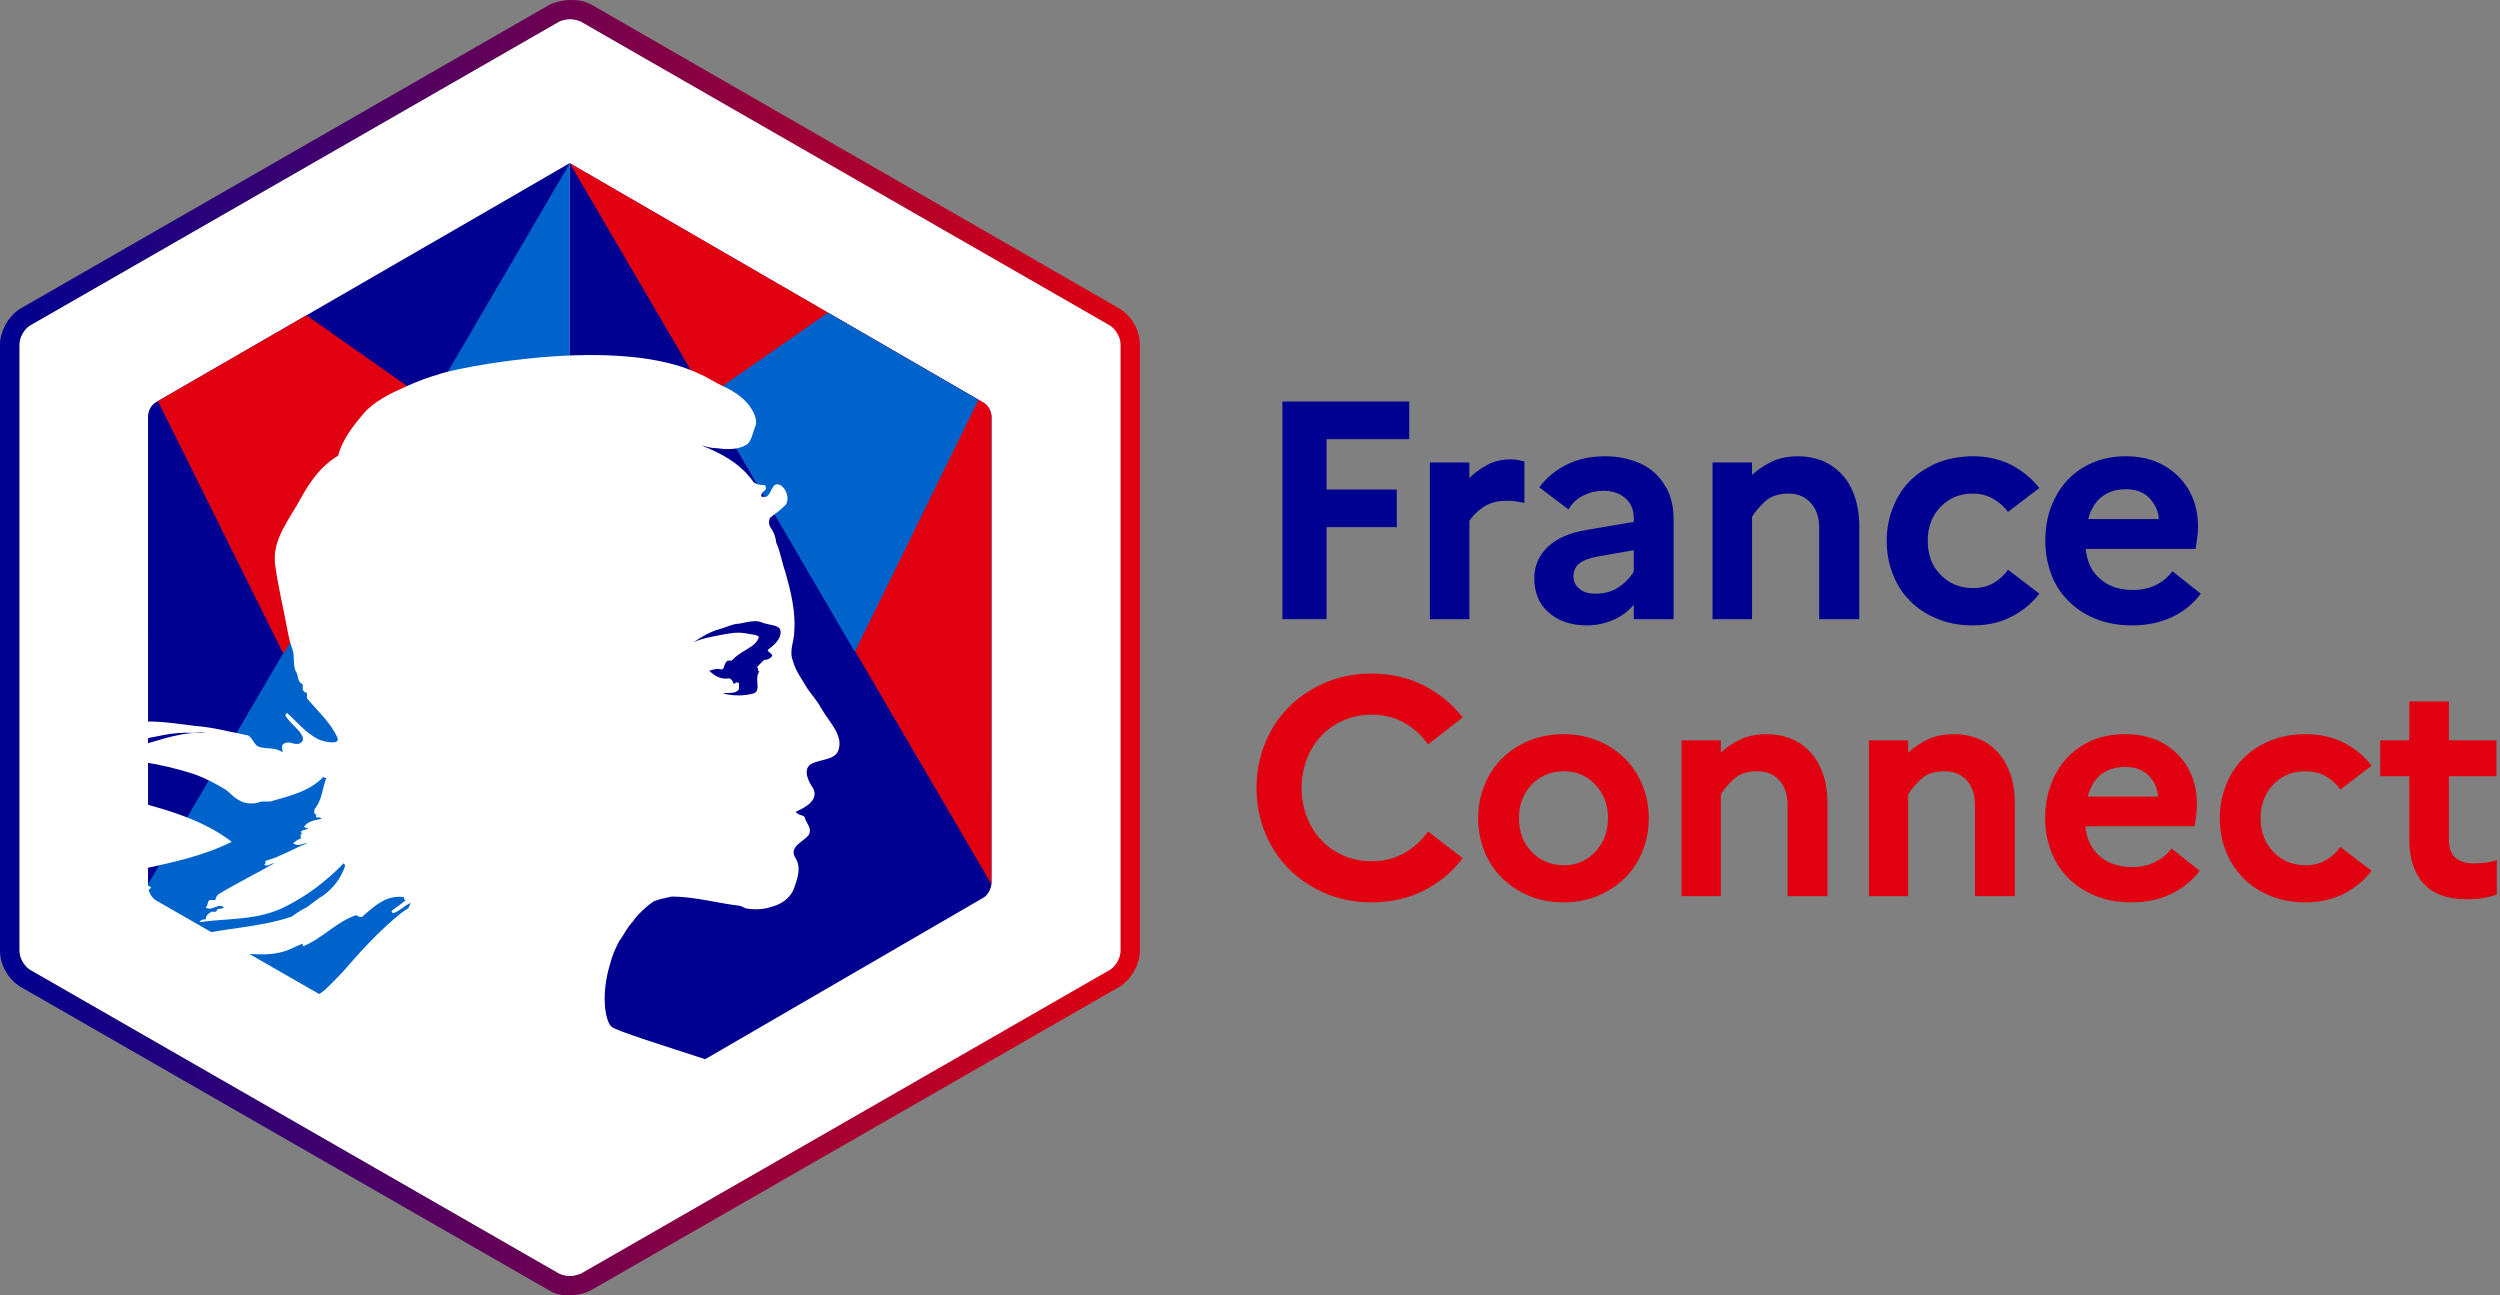
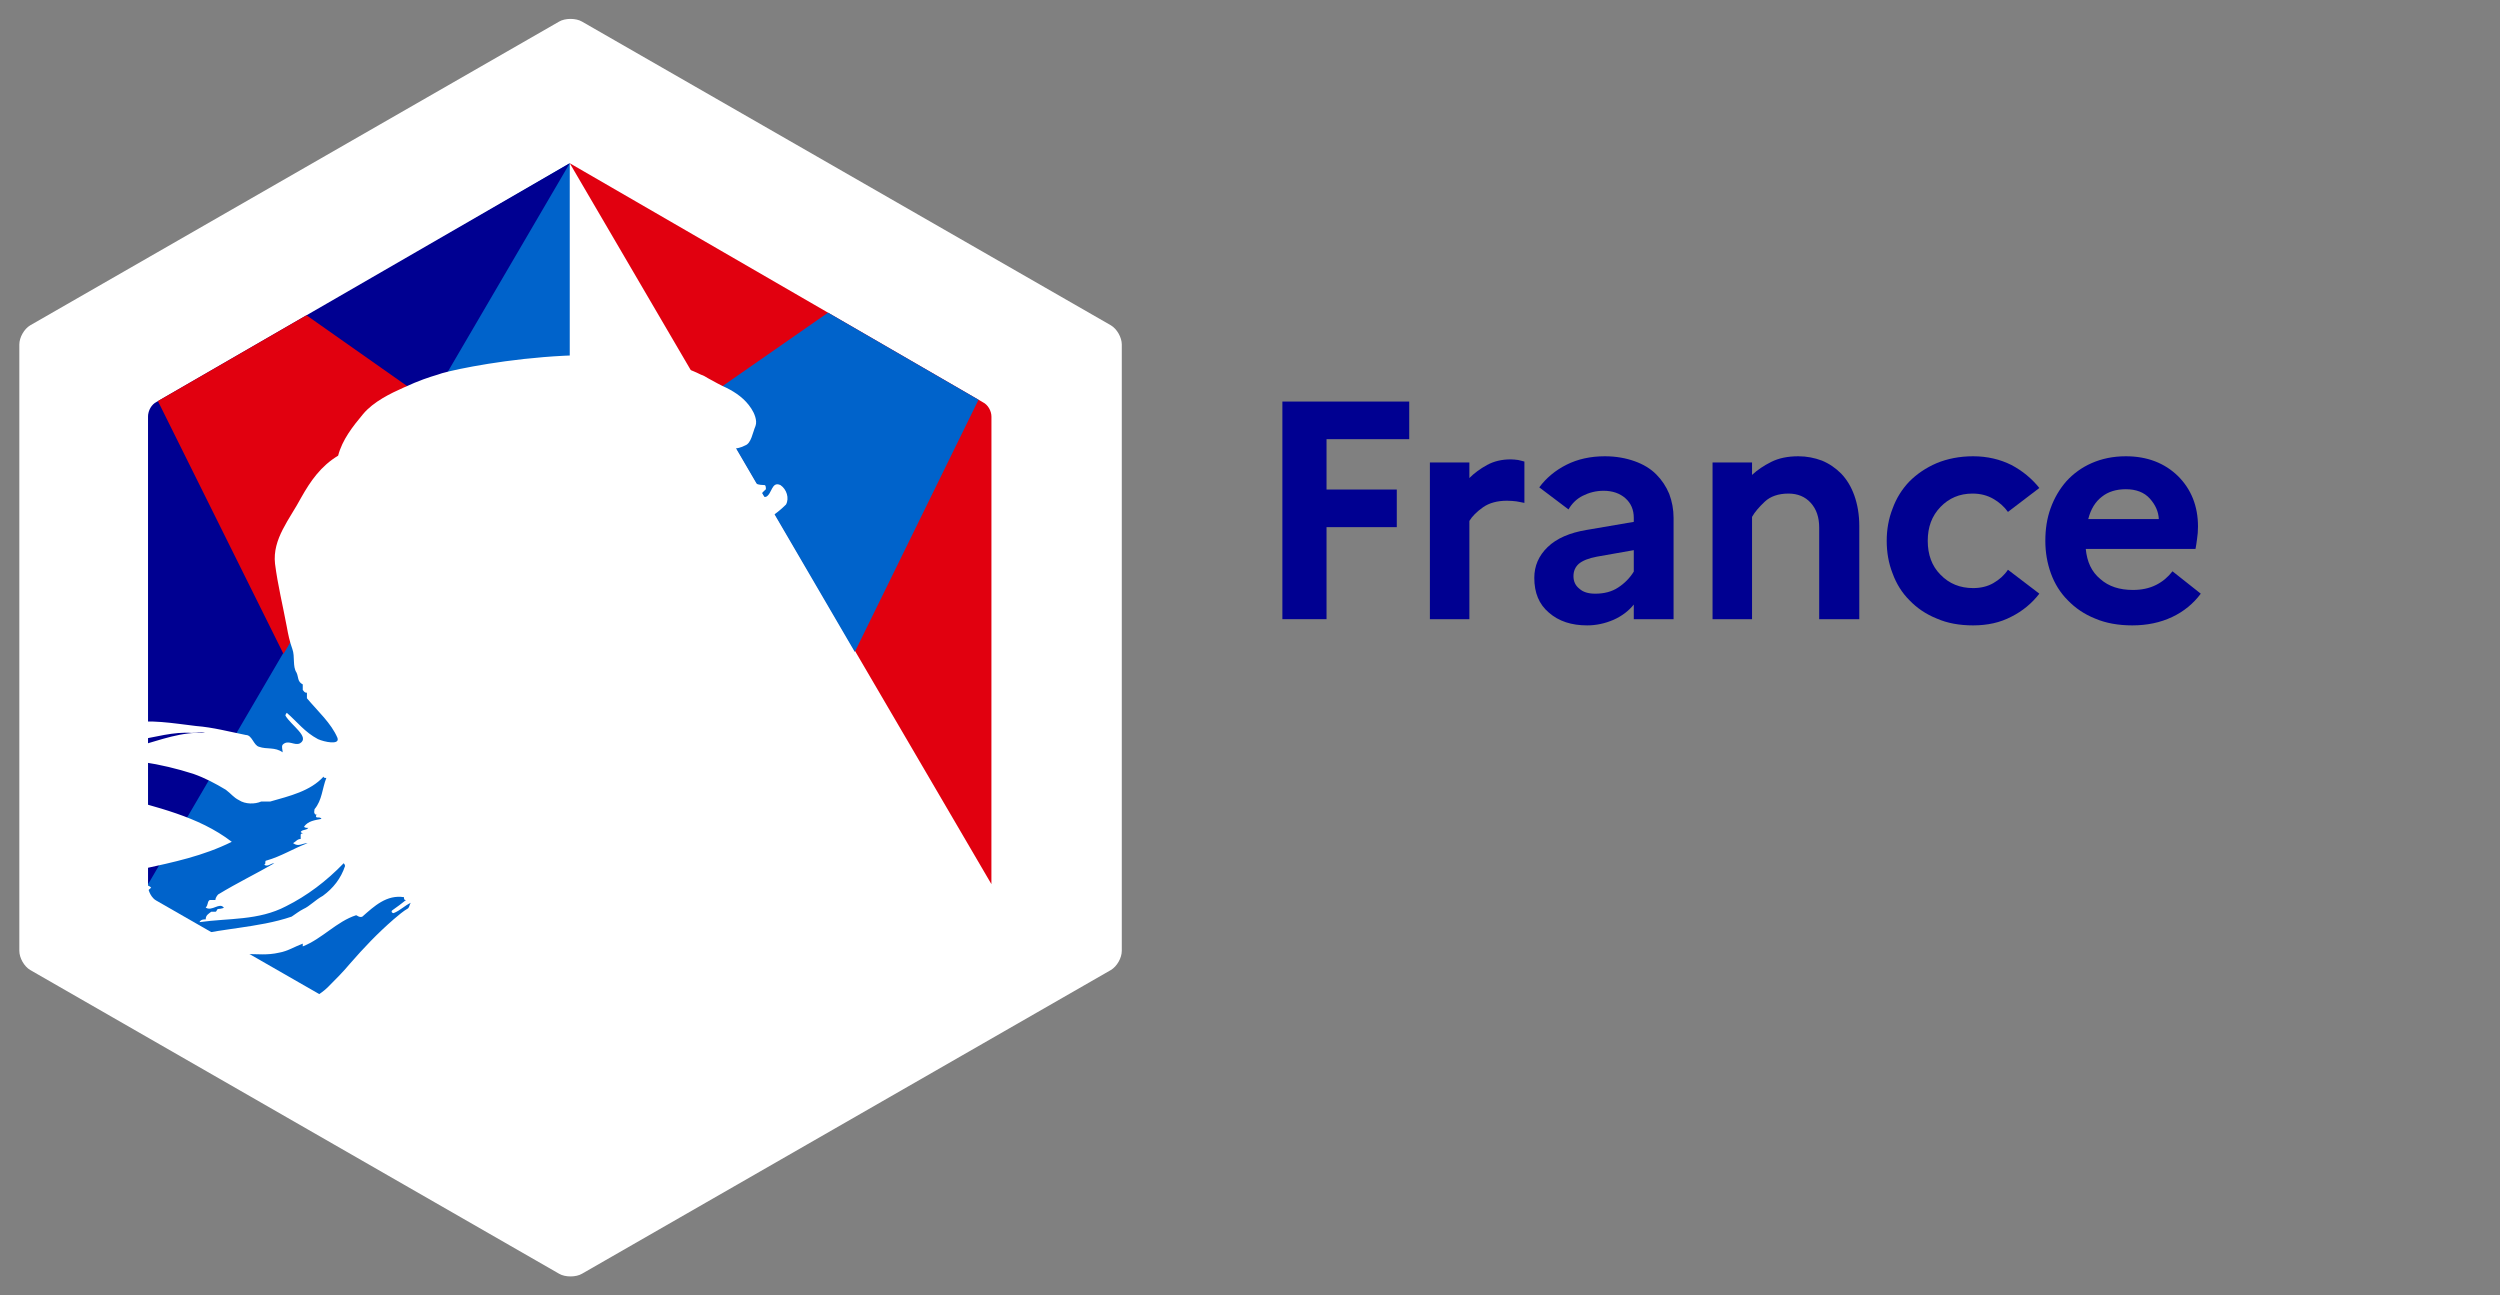
<svg xmlns="http://www.w3.org/2000/svg" width="100%" height="100%" viewBox="0 0 193 100" fill="none">
  <rect x="0" y="0" width="193" height="100" fill="#808080" stroke="none" />
  <path d="M44.932 1.668C44.466 1.39 43.627 1.39 43.161 1.668L2.331 25.116C1.865 25.394 1.492 26.043 1.492 26.599V73.401C1.492 73.957 1.865 74.606 2.331 74.884L43.161 98.332C43.627 98.61 44.466 98.61 44.932 98.332L85.763 74.884C86.229 74.606 86.602 73.957 86.602 73.401V26.599C86.602 26.043 86.229 25.394 85.763 25.116L44.932 1.668Z" fill="white" />
-   <path d="M44.839 1.668L85.669 25.116C86.136 25.394 86.508 26.043 86.508 26.599V73.401C86.508 73.957 86.136 74.606 85.669 74.884L44.839 98.332C44.559 98.424 44.28 98.517 44 98.517C43.72 98.517 43.347 98.424 43.161 98.332L2.331 74.884C1.864 74.606 1.492 73.957 1.492 73.401V26.599C1.492 26.043 1.864 25.394 2.331 25.116L43.161 1.668C43.347 1.576 43.72 1.483 44 1.483C44.28 1.483 44.653 1.576 44.839 1.668ZM42.415 0.371L1.585 23.818C0.653 24.374 0 25.579 0 26.599V73.401C0 74.513 0.653 75.626 1.585 76.182L42.415 99.629C42.975 100 43.627 100 44 100C44.373 100 45.025 99.907 45.585 99.629L86.415 76.182C87.347 75.626 88 74.421 88 73.401V26.599C88 25.487 87.347 24.374 86.415 23.818L45.678 0.371C45.025 0 44.466 0 44 0C43.627 0 42.975 0.093 42.415 0.371Z" fill="url(#paint0_linear_1:4166)" />
  <path d="M43.985 87.843L12.082 69.534C11.71 69.348 11.43 68.79 11.43 68.418V32.357C11.43 31.893 11.71 31.428 12.082 31.242L43.985 12.601" fill="#0063CB" />
  <path d="M11.434 68.256L11.43 32.145C11.43 31.68 11.71 31.215 12.082 31.029L43.985 12.601" fill="#000091" />
  <path fill-rule="evenodd" clip-rule="evenodd" d="M32.589 32.134L21.886 50.484L12.19 30.963L23.659 24.338L33.21 31.058L32.589 32.134Z" fill="#E1000F" />
-   <path d="M43.98 87.844L75.888 69.318C76.26 69.132 76.539 68.575 76.539 68.204V32.187C76.539 31.723 76.26 31.259 75.888 31.073L43.984 12.601" fill="#000091" />
  <path d="M76.537 68.256L76.54 32.173C76.54 31.709 76.26 31.245 75.888 31.06L43.985 12.601" fill="#E1000F" />
  <path fill-rule="evenodd" clip-rule="evenodd" d="M54.528 30.676L65.99 50.328L75.542 30.86L63.924 24.137L54.528 30.676Z" fill="#0063CB" />
  <path fill-rule="evenodd" clip-rule="evenodd" d="M56.076 29.937C56.825 30.312 57.521 30.795 58.003 31.546C58.217 31.868 58.485 32.458 58.324 32.888C58.11 33.37 58.003 34.229 57.521 34.39C56.932 34.712 56.129 34.712 55.38 34.604C54.952 34.604 54.578 34.497 54.149 34.39C55.648 34.98 57.093 35.731 58.11 37.127C58.217 37.341 58.592 37.449 59.02 37.449C59.127 37.449 59.127 37.663 59.127 37.77C58.913 37.985 58.699 38.093 58.806 38.36H59.127C59.609 38.146 59.555 37.127 60.251 37.449C60.733 37.77 60.947 38.468 60.679 38.951C60.251 39.38 59.876 39.648 59.448 39.97C59.341 40.185 59.341 40.453 59.448 40.668C59.769 41.097 59.876 41.473 59.929 41.902C60.251 42.599 60.358 43.404 60.626 44.155C61.054 45.658 61.428 47.214 61.321 48.717C61.321 49.522 60.893 50.219 61.215 51.024C61.428 51.829 61.91 52.419 62.338 53.17C62.766 53.761 63.141 54.19 63.462 54.78C63.593 55.007 63.75 55.233 63.911 55.461L64.071 55.69C64.576 56.417 65.032 57.169 64.693 57.999C64.372 58.697 63.301 58.59 62.552 59.019C61.964 59.502 62.446 60.361 62.766 60.843C63.248 61.756 62.178 62.346 61.428 62.668C61.642 62.99 62.017 62.882 62.124 63.097C62.231 63.58 62.713 63.902 62.446 64.438C62.323 64.607 62.139 64.754 61.953 64.898L61.814 65.007C61.401 65.334 61.05 65.676 61.428 66.263C61.856 66.961 61.589 67.765 61.321 68.517C61 69.428 60.197 69.858 59.501 70.019C58.913 70.233 58.163 70.233 57.575 70.126C57.36 70.019 57.146 69.912 56.986 69.912C55.273 69.697 53.56 69.214 51.848 69.214C51.366 69.322 50.831 69.428 50.456 69.59C49.974 69.912 49.599 70.287 49.225 70.663C49.172 70.77 49.064 70.824 49.011 70.931C48.958 70.985 48.904 71.038 48.904 71.092L48.872 71.124L48.828 71.168C48.82 71.176 48.81 71.186 48.797 71.199C48.476 71.575 48.262 71.951 47.994 72.379C47.994 72.433 47.94 72.433 47.94 72.433C47.94 72.487 47.887 72.541 47.834 72.594C47.512 73.185 47.245 73.828 47.084 74.472C46.388 76.779 46.709 78.765 47.191 79.249C47.512 79.57 51.367 80.763 54.757 81.872C48.834 86.808 44.046 89.277 40.394 89.277C35.351 89.277 26.894 85.933 15.021 79.244C17.895 79.244 17.486 80.394 20.162 79.056C21.446 78.521 24.337 77.183 25.3 76.22C25.889 75.631 26.478 75.043 27.013 74.401C28.083 73.17 29.154 72.046 30.385 70.976C30.76 70.655 31.134 70.334 31.509 70.12C31.616 70.013 31.616 69.799 31.723 69.692C31.242 69.906 30.92 70.28 30.385 70.494C30.278 70.494 30.171 70.387 30.278 70.28C30.652 70.013 31.027 69.745 31.348 69.478H31.295C31.188 69.478 31.188 69.371 31.188 69.263C29.85 69.05 28.886 69.959 27.976 70.762C27.762 70.869 27.548 70.655 27.495 70.655C25.996 71.136 24.872 72.474 23.373 73.063V72.848C22.785 73.063 22.196 73.437 21.554 73.544C20.644 73.758 19.841 73.651 19.038 73.651C17.807 73.758 16.576 74.026 15.345 74.294C15.291 74.294 15.291 74.294 15.238 74.347C14.595 74.507 13.954 74.775 13.364 75.096L13.311 75.15C13.258 75.203 13.204 75.257 13.15 75.31C12.936 75.524 12.722 75.792 12.454 75.899C11.812 76.22 11.331 76.755 10.795 77.237C10.742 77.29 10.689 77.29 10.635 77.29C10.099 77.826 10.742 76.22 11.331 75.845C11.277 75.845 11.17 75.792 11.223 75.739C11.277 75.631 11.331 75.578 11.384 75.471C11.384 75.417 11.384 75.417 11.437 75.364L11.429 75.332L11.393 75.288C11.387 75.28 11.384 75.27 11.384 75.257C11.223 75.364 11.063 75.471 10.903 75.578C10.635 75.792 10.742 74.561 11.009 74.401H10.956C11.331 74.186 11.759 73.972 12.134 73.758L12.294 73.598C11.705 73.812 11.223 74.08 10.689 74.401C10.689 74.401 10.689 74.026 10.849 73.866C10.956 73.866 11.063 73.866 11.063 73.972C13.004 72.477 15.362 72.079 17.742 71.732L18.391 71.638C19.798 71.433 21.2 71.213 22.517 70.762C22.838 70.548 23.105 70.334 23.427 70.173C23.909 69.959 24.337 69.478 24.925 69.157C25.728 68.568 26.317 67.819 26.638 66.856C26.638 66.749 26.532 66.642 26.532 66.642C25.193 68.033 23.695 69.157 22.089 69.959C19.948 71.083 17.646 70.869 15.399 71.19C15.505 70.976 15.72 70.976 15.88 70.976C15.88 70.655 16.094 70.548 16.308 70.387H16.63C16.736 70.387 16.736 70.173 16.844 70.173C17.058 70.173 17.378 70.066 17.272 70.066C16.95 69.638 16.362 70.387 15.88 70.066C16.094 69.852 15.987 69.585 16.201 69.478H16.63C16.63 69.264 16.844 69.05 16.844 69.05C18.342 68.14 19.787 67.445 21.178 66.642C20.858 66.642 20.697 66.963 20.376 66.749C20.59 66.749 20.376 66.428 20.59 66.428C21.714 66.107 22.624 65.518 23.748 65.09C23.32 65.09 23.052 65.411 22.624 65.09C22.838 64.983 22.945 64.769 23.213 64.769V64.448C23.213 64.34 23.32 64.34 23.427 64.34C23.32 64.34 23.213 64.234 23.213 64.234C23.32 64.019 23.641 64.127 23.801 63.913C23.695 63.913 23.481 63.913 23.481 63.805C23.801 63.377 24.283 63.324 24.819 63.217C24.711 63.003 24.391 63.217 24.391 63.003C24.391 62.911 24.468 62.898 24.559 62.896H24.391C24.176 62.789 24.283 62.575 24.283 62.467C24.872 61.772 24.872 60.862 25.193 60.059C25.086 60.059 24.979 60.059 24.979 59.953C23.962 61.076 22.356 61.451 20.858 61.879H20.162C19.681 62.093 18.931 62.093 18.45 61.772C18.021 61.558 17.86 61.29 17.432 60.969C16.63 60.488 15.826 60.059 14.917 59.739C12.401 58.936 9.779 58.508 7.156 58.615C8.28 58.026 9.511 57.973 10.689 57.599C12.401 57.117 14.007 56.475 15.826 56.582C15.505 56.475 15.131 56.582 14.81 56.582C13.418 56.475 11.973 56.903 10.474 57.17C9.457 57.384 8.547 57.759 7.53 57.973C6.942 58.187 6.621 58.776 5.925 58.669V58.347C6.942 57.117 8.173 55.94 9.779 55.833C11.598 55.511 13.311 55.833 15.131 56.047C16.469 56.154 17.646 56.475 18.984 56.742C19.466 56.742 19.573 57.545 20.001 57.652C20.59 57.866 21.232 57.652 21.821 58.08C21.821 57.866 21.714 57.652 21.821 57.492C22.249 57.063 22.731 57.599 23.159 57.384C23.962 56.903 22.463 55.993 22.035 55.244C22.035 55.137 22.142 55.03 22.142 55.03C22.945 55.726 23.534 56.529 24.551 57.063C25.032 57.278 26.264 57.545 26.049 56.956C25.568 55.833 24.551 54.923 23.695 53.906V53.478C23.481 53.478 23.481 53.371 23.373 53.264V52.836C22.945 52.622 23.052 52.247 22.892 51.926C22.571 51.445 22.785 50.695 22.571 50.107C22.356 49.518 22.249 48.983 22.142 48.395C21.821 46.682 21.446 45.184 21.232 43.525C21.018 41.599 22.356 40.1 23.266 38.388C23.962 37.157 24.765 35.98 26.103 35.178C26.424 33.947 27.227 32.93 28.029 31.967C28.833 31.003 30.171 30.362 31.134 29.933C32.426 29.338 33.111 29.127 33.791 28.922C33.795 28.921 33.806 28.918 33.81 28.916C34.799 28.483 47.787 25.757 54.096 28.916C54.23 28.984 54.203 28.916 54.631 29.185C55.113 29.453 55.701 29.775 56.076 29.937ZM7.071 59.285C7.071 59.755 6.754 60.175 6.279 60.279C7.071 60.488 7.862 60.488 8.655 60.854C8.549 61.063 8.338 60.959 8.232 60.959C8.707 61.273 9.341 61.063 9.816 61.43C9.499 61.744 9.236 61.43 8.919 61.43C12.033 62.319 15.306 62.999 17.893 64.988C15.676 66.087 13.406 66.557 11.031 67.08C10.714 67.08 10.555 67.08 10.238 66.976C10.238 67.08 10.238 67.289 10.133 67.289C9.71 67.289 9.446 67.289 9.13 67.499C8.76 67.812 8.18 67.918 7.862 67.603C7.757 67.499 8.18 67.603 8.285 67.395H7.493C7.388 67.395 7.388 67.289 7.388 67.186C6.912 67.289 6.279 67.499 5.804 67.603C5.117 67.812 5.434 64.412 5.91 64.203C5.804 64.098 5.593 64.098 5.593 63.889C5.171 63.889 5.012 62.842 5.276 62.79C5.698 62.685 6.173 62.685 6.49 62.372C5.804 62.267 5.593 59.808 6.754 59.18C6.86 59.18 7.071 59.18 7.071 59.285ZM11.67 68.527C11.029 69.182 10.229 68.884 9.536 69.182C9.322 69.182 8.948 69.301 9.055 69.063C9.122 68.728 9.418 68.603 9.735 68.497L9.925 68.435C10.052 68.392 10.175 68.348 10.282 68.288C10.496 68.169 10.762 67.931 10.975 68.05C11.189 68.407 11.456 68.288 11.67 68.527ZM8.037 54.82C7.93 54.82 7.822 54.82 7.714 54.712C7.822 54.604 7.822 54.497 7.822 54.389C6.798 55.519 4.482 55.142 6.636 54.12C7.445 53.797 8.468 53.904 9.276 54.227C8.953 54.658 8.468 54.55 8.037 54.82ZM57.33 48.094C57.236 48.114 57.142 48.133 57.05 48.149C56.559 48.149 56.014 48.465 55.523 48.571C54.814 48.782 54.16 49.151 53.56 49.573C54.268 49.256 54.977 49.151 55.796 48.992C56.396 48.887 56.887 48.782 57.541 48.887C57.977 48.992 58.577 48.992 58.577 49.203C58.359 49.995 57.159 50.206 56.505 50.997H56.178C55.85 51.208 55.959 51.682 55.687 51.682C55.359 51.577 55.087 51.682 54.759 51.788C55.195 52.21 55.687 52.473 56.286 52.368C56.396 52.368 56.614 52.578 56.614 52.789C56.614 52.789 56.723 52.789 56.832 52.684C56.941 52.684 57.05 52.684 57.05 52.789V53.211C56.854 53.465 56.598 53.49 56.331 53.493L56.152 53.493C56.033 53.494 55.912 53.499 55.796 53.528C56.614 53.739 57.432 53.739 58.195 53.528C58.795 53.317 58.195 52.315 58.632 51.84C58.414 51.84 58.632 51.524 58.414 51.524C58.632 51.313 58.85 51.049 59.013 50.944C59.231 50.944 59.505 50.838 59.614 50.627C59.614 50.416 59.177 50.311 59.286 50.153C59.886 49.731 60.432 49.151 60.213 48.571C60.104 48.254 59.286 48.254 58.795 48.043C58.455 47.898 58.038 47.953 57.613 48.037L57.33 48.094Z" fill="white" />
-   <path d="M105.878 69.661C107.39 69.661 108.75 69.351 109.959 68.73C111.169 68.11 112.155 67.282 112.919 66.248L110.246 64.196C109.768 64.88 109.16 65.433 108.42 65.854C107.68 66.276 106.833 66.487 105.878 66.487C105.099 66.487 104.375 66.34 103.706 66.045C103.038 65.751 102.469 65.353 102 64.852C101.531 64.351 101.161 63.754 100.89 63.062C100.62 62.37 100.484 61.626 100.484 60.831C100.484 60.035 100.62 59.291 100.89 58.599C101.161 57.907 101.531 57.31 102 56.809C102.469 56.308 103.038 55.91 103.706 55.616C104.375 55.321 105.099 55.174 105.878 55.174C106.833 55.174 107.68 55.385 108.42 55.807C109.16 56.228 109.768 56.781 110.246 57.465L112.919 55.389C112.155 54.387 111.169 53.571 109.959 52.943C108.75 52.314 107.39 52 105.878 52C104.574 52 103.372 52.239 102.274 52.716C101.177 53.193 100.238 53.83 99.458 54.625C98.679 55.421 98.074 56.356 97.644 57.43C97.215 58.504 97 59.637 97 60.831C97 62.024 97.215 63.157 97.644 64.231C98.074 65.305 98.679 66.24 99.458 67.036C100.238 67.831 101.177 68.468 102.274 68.945C103.372 69.422 104.574 69.661 105.878 69.661ZM120.699 69.661C121.67 69.661 122.561 69.49 123.372 69.148C124.184 68.806 124.88 68.344 125.461 67.764C126.041 67.183 126.491 66.495 126.809 65.699C127.127 64.904 127.286 64.061 127.286 63.169C127.286 62.278 127.127 61.435 126.809 60.64C126.491 59.844 126.041 59.156 125.461 58.575C124.88 57.994 124.184 57.533 123.372 57.191C122.561 56.849 121.67 56.678 120.699 56.678C119.729 56.678 118.838 56.849 118.026 57.191C117.215 57.533 116.519 57.994 115.938 58.575C115.357 59.156 114.908 59.844 114.589 60.64C114.271 61.435 114.112 62.278 114.112 63.169C114.112 64.061 114.271 64.904 114.589 65.699C114.908 66.495 115.357 67.183 115.938 67.764C116.519 68.344 117.215 68.806 118.026 69.148C118.838 69.49 119.729 69.661 120.699 69.661ZM120.747 66.797C119.745 66.797 118.913 66.455 118.253 65.771C117.593 65.087 117.263 64.22 117.263 63.169C117.263 62.119 117.593 61.252 118.253 60.568C118.913 59.884 119.745 59.542 120.747 59.542C121.702 59.542 122.505 59.884 123.158 60.568C123.81 61.252 124.136 62.119 124.136 63.169C124.136 64.204 123.81 65.067 123.158 65.759C122.505 66.451 121.702 66.797 120.747 66.797ZM132.847 69.184V61.332C133.07 60.95 133.4 60.556 133.838 60.15C134.275 59.745 134.876 59.542 135.64 59.542C136.372 59.542 136.948 59.776 137.37 60.246C137.792 60.715 138.002 61.348 138.002 62.143V69.184H141.081V62.024C141.081 61.133 140.958 60.353 140.711 59.685C140.465 59.017 140.13 58.46 139.709 58.014C139.287 57.569 138.794 57.235 138.229 57.012C137.664 56.789 137.056 56.678 136.403 56.678C135.608 56.678 134.92 56.817 134.339 57.096C133.758 57.374 133.261 57.712 132.847 58.11V57.155H129.816V69.184H132.847ZM147.31 69.184V61.332C147.533 60.95 147.863 60.556 148.301 60.15C148.738 59.745 149.339 59.542 150.103 59.542C150.835 59.542 151.411 59.776 151.833 60.246C152.255 60.715 152.465 61.348 152.465 62.143V69.184H155.544V62.024C155.544 61.133 155.421 60.353 155.174 59.685C154.928 59.017 154.593 58.46 154.172 58.014C153.75 57.569 153.257 57.235 152.692 57.012C152.127 56.789 151.519 56.678 150.866 56.678C150.071 56.678 149.383 56.817 148.802 57.096C148.221 57.374 147.724 57.712 147.31 58.11V57.155H144.279V69.184H147.31ZM164.566 69.661C165.695 69.661 166.714 69.442 167.621 69.005C168.527 68.567 169.259 67.975 169.816 67.227L167.644 65.508C167.326 65.938 166.905 66.284 166.379 66.546C165.854 66.809 165.266 66.94 164.613 66.94C163.595 66.94 162.76 66.662 162.107 66.105C161.455 65.548 161.081 64.776 160.986 63.79H169.41C169.458 63.583 169.502 63.329 169.542 63.026C169.582 62.724 169.601 62.406 169.601 62.072C169.601 60.496 169.092 59.204 168.074 58.193C167.056 57.183 165.719 56.678 164.064 56.678C163.078 56.678 162.203 56.849 161.439 57.191C160.675 57.533 160.031 57.998 159.506 58.587C158.981 59.176 158.579 59.864 158.301 60.652C158.022 61.439 157.883 62.278 157.883 63.169C157.883 64.044 158.03 64.876 158.325 65.663C158.619 66.451 159.049 67.139 159.613 67.728C160.178 68.317 160.878 68.786 161.714 69.136C162.549 69.486 163.5 69.661 164.566 69.661ZM166.594 61.499H161.177C161.383 60.719 161.733 60.142 162.227 59.769C162.72 59.395 163.333 59.208 164.064 59.208C164.86 59.208 165.477 59.442 165.914 59.912C166.352 60.381 166.578 60.91 166.594 61.499ZM178.002 69.661C179.1 69.661 180.083 69.438 180.95 68.993C181.817 68.547 182.529 67.959 183.086 67.227L180.675 65.389C180.389 65.803 180.019 66.141 179.566 66.403C179.112 66.666 178.591 66.797 178.002 66.797C177 66.797 176.169 66.455 175.508 65.771C174.848 65.087 174.518 64.22 174.518 63.169C174.518 62.119 174.844 61.252 175.496 60.568C176.149 59.884 176.968 59.542 177.955 59.542C178.575 59.542 179.112 59.673 179.566 59.936C180.019 60.198 180.389 60.536 180.675 60.95L183.086 59.112C182.529 58.38 181.817 57.792 180.95 57.346C180.083 56.901 179.1 56.678 178.002 56.678C176.968 56.678 176.037 56.853 175.21 57.203C174.383 57.553 173.687 58.022 173.122 58.611C172.557 59.2 172.123 59.888 171.821 60.675C171.519 61.463 171.368 62.294 171.368 63.169C171.368 64.044 171.519 64.876 171.821 65.663C172.123 66.451 172.557 67.139 173.122 67.728C173.687 68.317 174.383 68.786 175.21 69.136C176.037 69.486 176.968 69.661 178.002 69.661ZM190.437 69.422C190.93 69.422 191.364 69.391 191.737 69.327C192.111 69.263 192.449 69.168 192.752 69.041V66.391C192.545 66.471 192.298 66.535 192.012 66.582C191.726 66.63 191.375 66.654 190.962 66.654C190.373 66.654 189.908 66.511 189.566 66.224C189.224 65.938 189.053 65.461 189.053 64.792V59.924H192.728V57.155H189.053V54.148H185.998V57.155H183.754V59.924H185.998V64.792C185.998 66.256 186.364 67.394 187.095 68.205C187.827 69.017 188.941 69.422 190.437 69.422Z" fill="#E1000F" />
  <path d="M99 47.8H102.408V40.696H107.832V37.792H102.408V33.904H108.792V31H99V47.8Z" fill="#000091" />
  <path d="M110.388 47.8H113.436V40.216C113.652 39.856 114.012 39.496 114.492 39.16C114.972 38.824 115.596 38.656 116.34 38.656C116.604 38.656 116.844 38.68 117.06 38.704C117.276 38.752 117.492 38.776 117.684 38.824V35.632C117.54 35.584 117.372 35.56 117.204 35.512C117.012 35.488 116.82 35.464 116.628 35.464C115.932 35.464 115.332 35.608 114.804 35.896C114.276 36.184 113.82 36.52 113.436 36.904V35.704H110.388V47.8Z" fill="#000091" />
  <path d="M122.528 48.28C123.224 48.28 123.896 48.136 124.568 47.848C125.216 47.56 125.744 47.152 126.128 46.672V47.8H129.2V39.976C129.2 39.328 129.08 38.704 128.864 38.128C128.624 37.552 128.288 37.048 127.856 36.616C127.424 36.184 126.872 35.848 126.2 35.608C125.528 35.368 124.76 35.224 123.896 35.224C122.792 35.224 121.808 35.44 120.944 35.872C120.08 36.304 119.36 36.904 118.832 37.624L121.088 39.328C121.352 38.872 121.712 38.512 122.192 38.272C122.672 38.032 123.2 37.888 123.8 37.888C124.472 37.888 125.048 38.08 125.48 38.464C125.912 38.848 126.128 39.352 126.128 39.976V40.288L122.48 40.912C121.184 41.128 120.176 41.56 119.48 42.232C118.784 42.904 118.448 43.696 118.448 44.608C118.448 45.76 118.808 46.648 119.576 47.296C120.344 47.968 121.328 48.28 122.528 48.28ZM121.472 44.488C121.472 44.104 121.592 43.792 121.88 43.528C122.168 43.288 122.624 43.096 123.272 42.976L126.128 42.472V44.128C125.816 44.632 125.408 45.04 124.928 45.352C124.424 45.688 123.824 45.832 123.152 45.832C122.624 45.832 122.216 45.712 121.928 45.448C121.616 45.208 121.472 44.872 121.472 44.488Z" fill="#000091" />
  <path d="M132.209 47.8H135.257V39.904C135.473 39.52 135.809 39.136 136.241 38.728C136.673 38.32 137.297 38.104 138.065 38.104C138.785 38.104 139.361 38.344 139.793 38.824C140.225 39.304 140.441 39.928 140.441 40.72V47.8H143.537V40.6C143.537 39.712 143.393 38.92 143.153 38.248C142.913 37.576 142.577 37.024 142.145 36.568C141.713 36.136 141.233 35.8 140.657 35.56C140.081 35.344 139.481 35.224 138.833 35.224C138.017 35.224 137.321 35.368 136.745 35.656C136.169 35.944 135.665 36.28 135.257 36.664V35.704H132.209V47.8Z" fill="#000091" />
  <path d="M152.326 45.4C151.318 45.4 150.478 45.064 149.806 44.368C149.134 43.696 148.822 42.808 148.822 41.752C148.822 40.696 149.134 39.832 149.806 39.136C150.454 38.464 151.27 38.104 152.278 38.104C152.902 38.104 153.43 38.248 153.886 38.512C154.342 38.776 154.726 39.112 155.014 39.52L157.438 37.672C156.862 36.952 156.142 36.352 155.278 35.896C154.414 35.464 153.43 35.224 152.326 35.224C151.27 35.224 150.334 35.416 149.518 35.752C148.678 36.112 147.982 36.592 147.406 37.168C146.83 37.768 146.398 38.464 146.11 39.256C145.798 40.048 145.654 40.888 145.654 41.752C145.654 42.64 145.798 43.48 146.11 44.272C146.398 45.064 146.83 45.76 147.406 46.336C147.982 46.936 148.678 47.416 149.518 47.752C150.334 48.112 151.27 48.28 152.326 48.28C153.43 48.28 154.414 48.064 155.278 47.608C156.142 47.176 156.862 46.576 157.438 45.832L155.014 43.984C154.726 44.416 154.342 44.752 153.886 45.016C153.43 45.28 152.902 45.4 152.326 45.4Z" fill="#000091" />
  <path d="M169.9 45.832L167.716 44.104C167.381 44.536 166.972 44.896 166.444 45.16C165.916 45.424 165.317 45.544 164.669 45.544C163.637 45.544 162.796 45.28 162.148 44.704C161.476 44.152 161.117 43.384 161.021 42.376H169.493C169.541 42.184 169.564 41.92 169.612 41.608C169.66 41.32 169.685 40.984 169.685 40.648C169.685 39.064 169.157 37.768 168.148 36.76C167.117 35.752 165.772 35.224 164.117 35.224C163.108 35.224 162.245 35.416 161.477 35.752C160.708 36.088 160.06 36.568 159.532 37.144C159.004 37.744 158.596 38.44 158.308 39.232C158.021 40.024 157.9 40.864 157.9 41.752C157.9 42.64 158.044 43.48 158.332 44.272C158.62 45.064 159.052 45.76 159.628 46.336C160.204 46.936 160.901 47.416 161.741 47.752C162.581 48.112 163.54 48.28 164.62 48.28C165.748 48.28 166.78 48.064 167.692 47.632C168.604 47.2 169.325 46.6 169.9 45.832ZM164.117 37.768C164.909 37.768 165.533 38.008 165.965 38.488C166.396 38.968 166.636 39.496 166.66 40.072H161.213C161.405 39.304 161.764 38.728 162.269 38.344C162.749 37.96 163.372 37.768 164.117 37.768Z" fill="#000091" />
  <defs>
    <linearGradient id="paint0_linear_1:4166" x1="-0.022" y1="49.996" x2="88.071" y2="49.996" gradientUnits="userSpaceOnUse">
      <stop stop-color="#000091" />
      <stop offset="1" stop-color="#E1000F" />
    </linearGradient>
  </defs>
</svg>